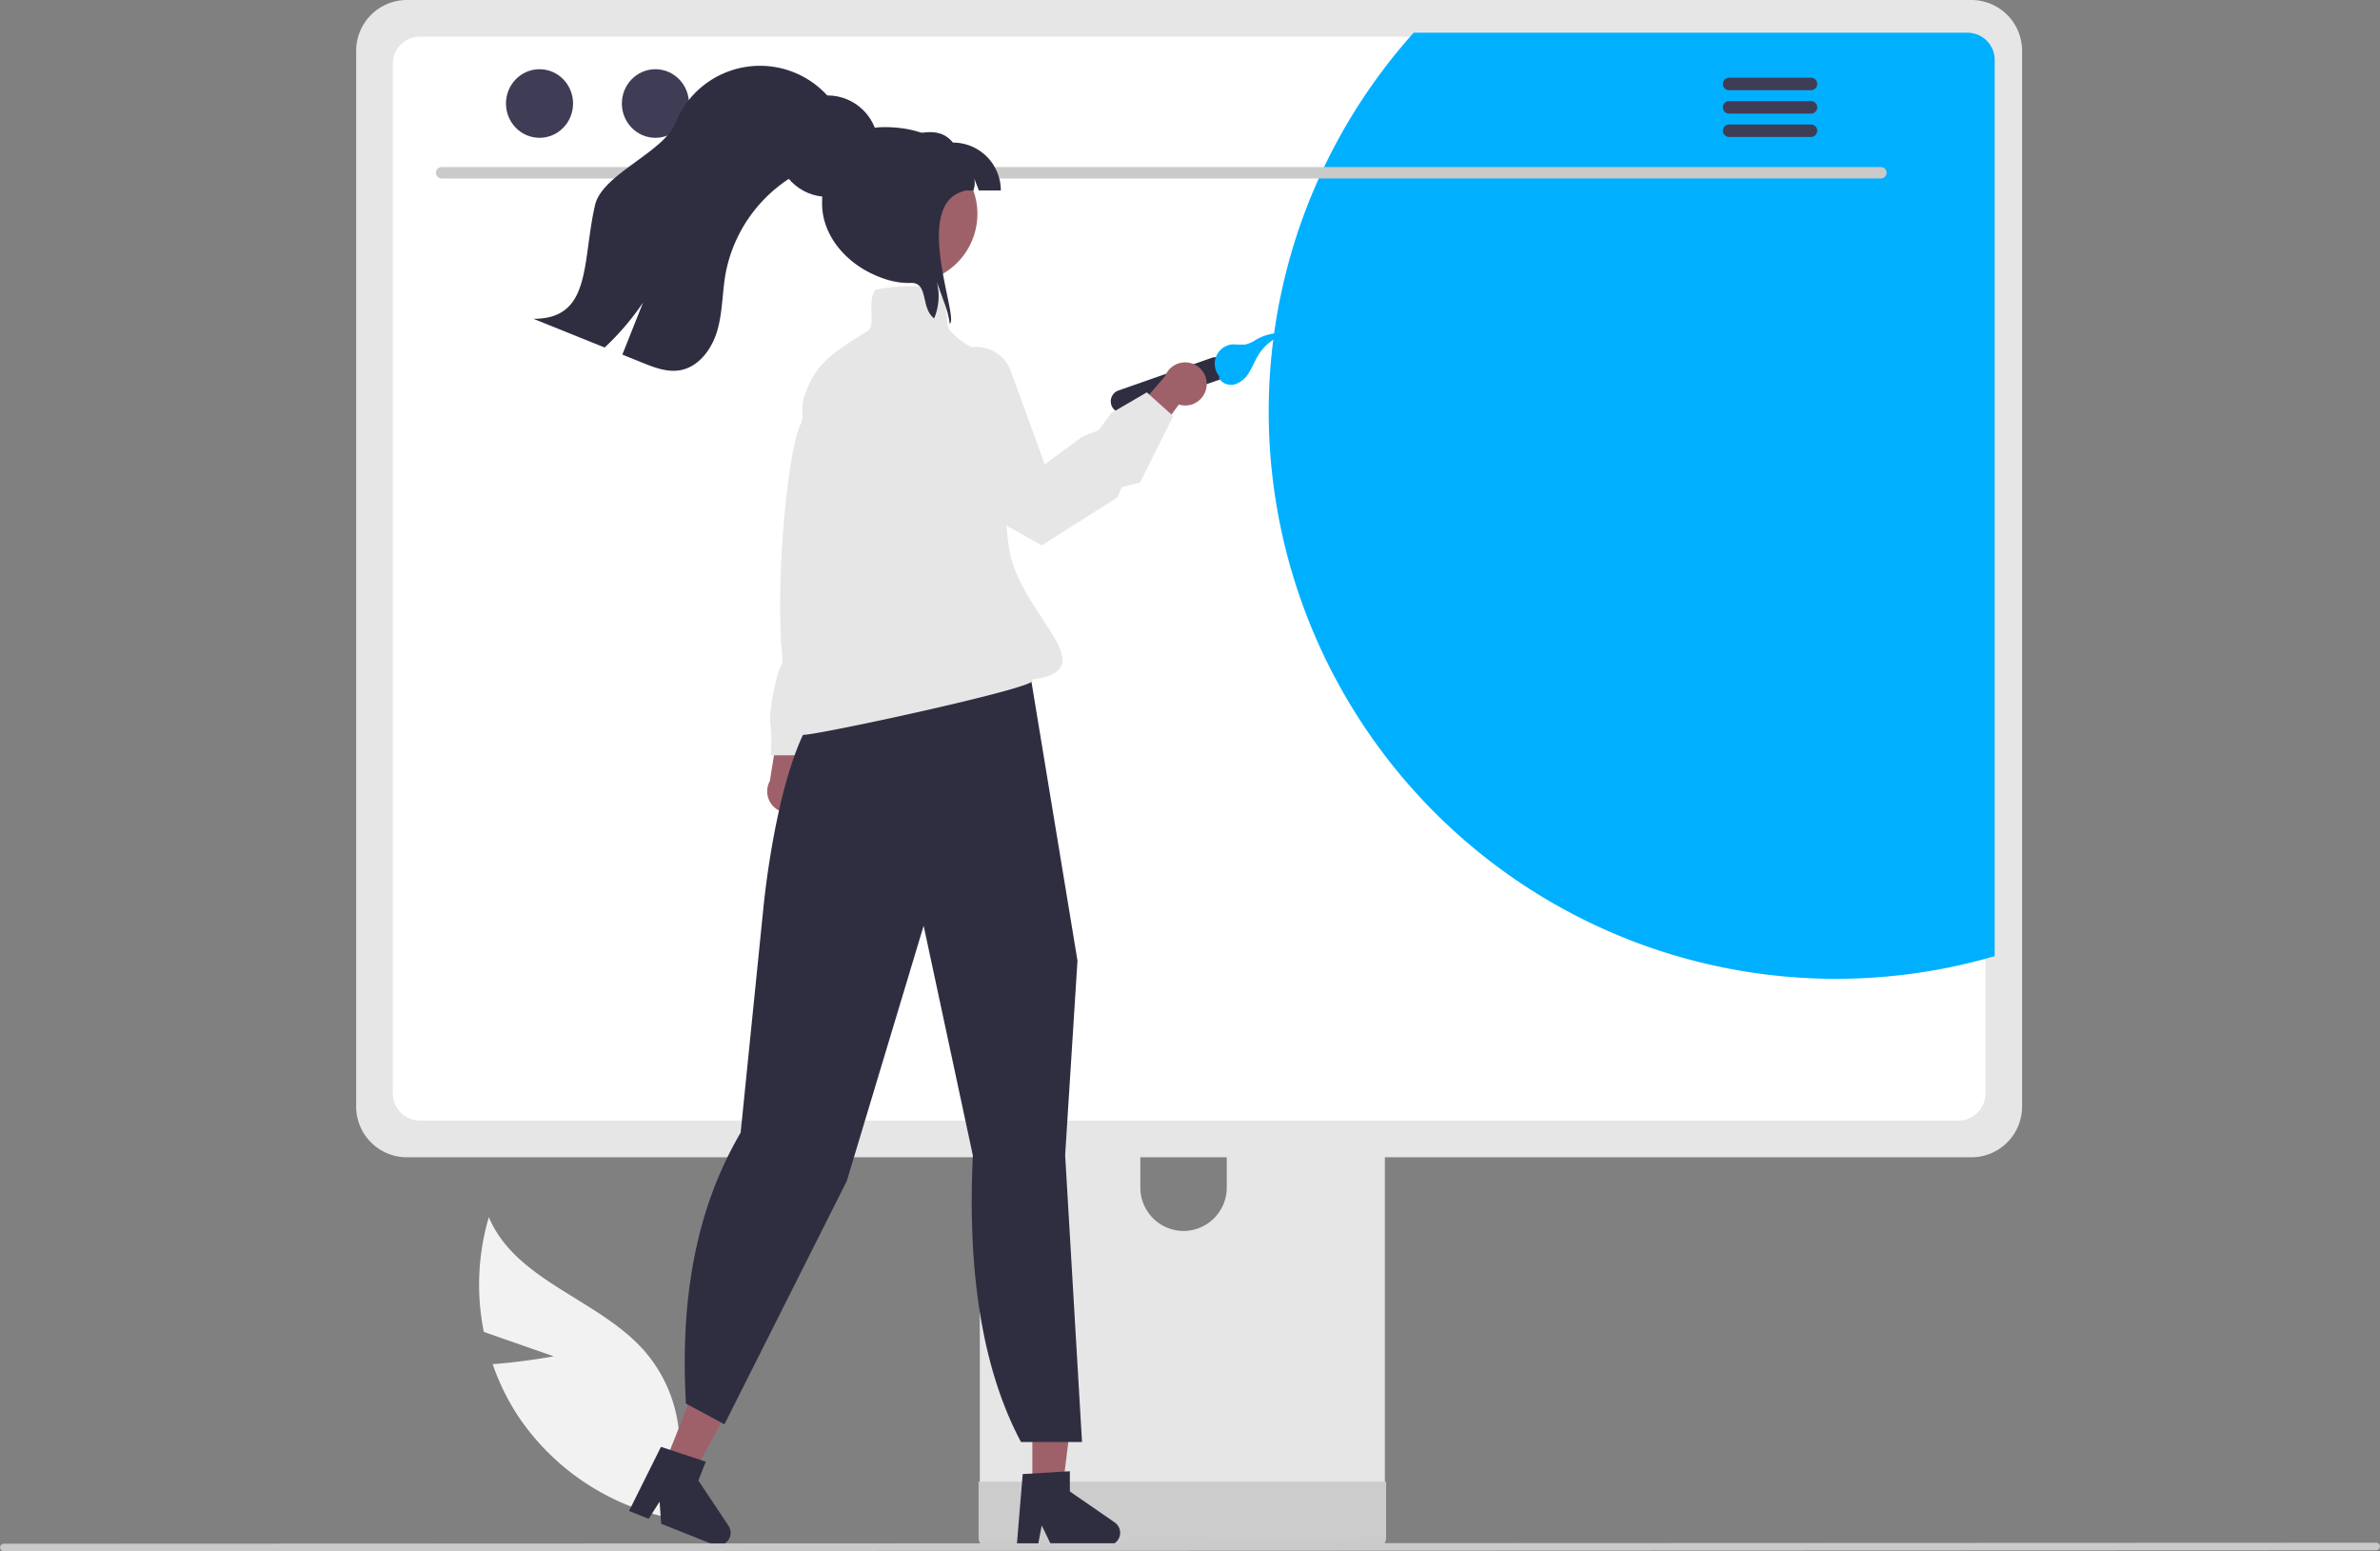
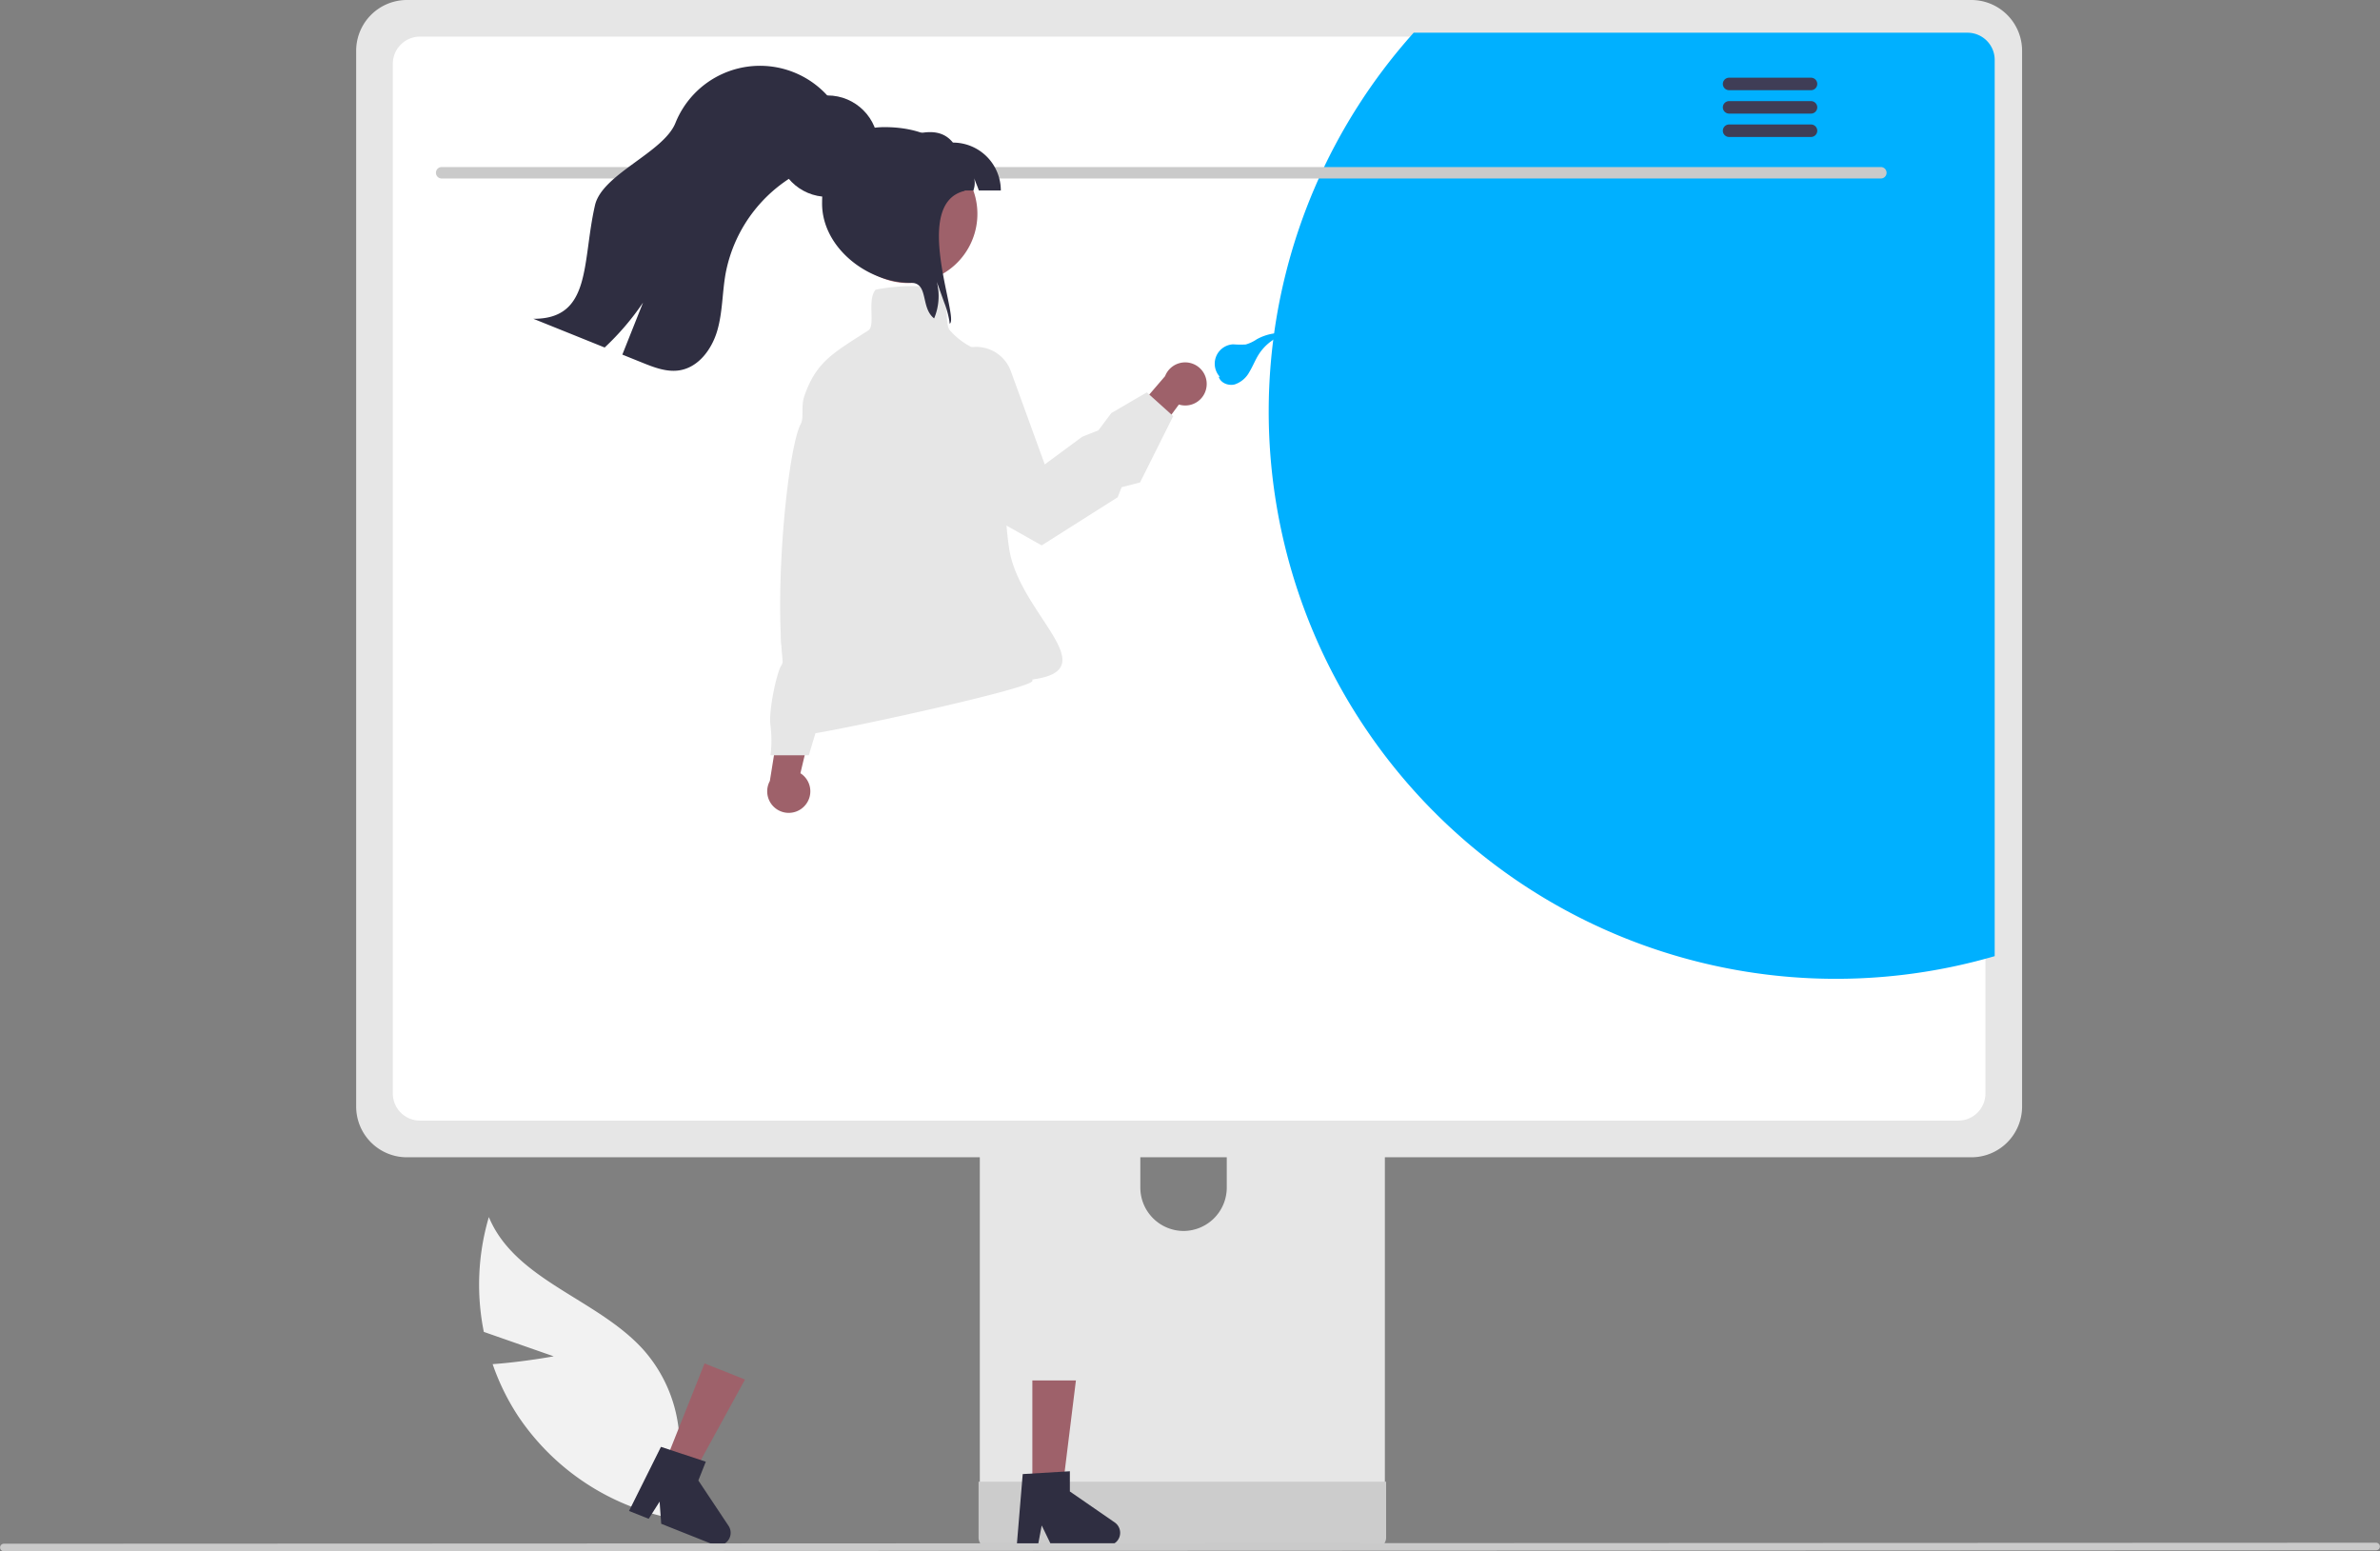
<svg xmlns="http://www.w3.org/2000/svg" data-name="Layer 1" width="751.131" height="489.52" viewBox="0 0 751.131 489.52">
  <rect x="0" y="0" width="751.131" height="489.52" fill="#808080" stroke="none" />
  <path d="M399.19,633.244l-22.059-7.707a75.393,75.393,0,0,1,1.586-36.241c8.368,20.147,34.469,25.78,48.962,42.087A45.349,45.349,0,0,1,438.187,669.26l4.224,16.025A75.991,75.991,0,0,1,388.039,652.237a73.404,73.404,0,0,1-8.126-16.525C389.435,635.037,399.19,633.244,399.19,633.244Z" transform="translate(-224.434 -205.24)" fill="#f2f2f2" />
  <path d="M655.33,490.008h-115.51a6.163,6.163,0,0,0-6.154,6.17V678.649H661.5V496.177A6.166,6.166,0,0,0,655.33,490.008ZM597.964,593.686a13.704,13.704,0,0,1-13.64-13.64V559a13.64,13.64,0,0,1,27.28,0v21.047A13.704,13.704,0,0,1,597.964,593.686Z" transform="translate(-224.434 -205.24)" fill="#e6e6e6" />
  <path d="M533.27,672.813v17.605a3.449,3.449,0,0,0,3.442,3.442H658.455a3.459,3.459,0,0,0,3.442-3.442V672.813Z" transform="translate(-224.434 -205.24)" fill="#ccc" />
  <path d="M846.605,205.24H352.844a16.029,16.029,0,0,0-16.003,16.003V554.434a16.018,16.018,0,0,0,16.003,16.003H846.605a16.018,16.018,0,0,0,16.003-16.003V221.243A16.029,16.029,0,0,0,846.605,205.24Z" transform="translate(-224.434 -205.24)" fill="#e6e6e6" />
  <path d="M842.481,216.794h-485.51a8.58,8.58,0,0,0-8.56,8.58v324.93a8.57,8.57,0,0,0,8.56,8.56h485.51a8.57,8.57,0,0,0,8.56-8.56V225.374A8.58,8.58,0,0,0,842.481,216.794Z" transform="translate(-224.434 -205.24)" fill="#fff" />
  <path d="M853.961,224.145v282.82a179.022,179.022,0,0,1-183.37-291.4h174.81A8.58,8.58,0,0,1,853.961,224.145Z" transform="translate(-224.434 -205.24)" fill="#00b0ff" />
  <path d="M818.077,261.567H363.784a1.807,1.807,0,0,1,0-3.613h454.293a1.807,1.807,0,0,1,0,3.613Z" transform="translate(-224.434 -205.24)" fill="#cacaca" />
-   <ellipse cx="170.274" cy="32.666" rx="10.588" ry="10.823" fill="#3f3d56" />
-   <ellipse cx="206.849" cy="32.666" rx="10.588" ry="10.823" fill="#3f3d56" />
-   <ellipse cx="243.424" cy="32.666" rx="10.588" ry="10.823" fill="#3f3d56" />
  <path d="M796.056,229.766h-25.981a1.968,1.968,0,0,0,0,3.934h25.981a1.968,1.968,0,0,0,0-3.934Z" transform="translate(-224.434 -205.24)" fill="#3f3d56" />
  <path d="M796.056,237.15h-25.981a1.968,1.968,0,0,0,0,3.934h25.981a1.968,1.968,0,0,0,0-3.934Z" transform="translate(-224.434 -205.24)" fill="#3f3d56" />
  <path d="M796.056,244.525h-25.981a1.968,1.968,0,0,0,0,3.934h25.981a1.968,1.968,0,0,0,0-3.934Z" transform="translate(-224.434 -205.24)" fill="#3f3d56" />
  <path d="M478.394,459.523a6.76,6.76,0,0,0-1.348-10.277l5.54-23.375-11.725,4.284-3.463,21.54a6.797,6.797,0,0,0,10.997,7.828Z" transform="translate(-224.434 -205.24)" fill="#9e616a" />
  <path d="M506.59,361.57l-4.706,12.1s2.017,12.1-1.344,14.789-2.017,2.689-2.017,4.706a10.341,10.341,0,0,1-4.033,7.395c-2.689,2.017-14.789,43.023-14.789,43.023H467.6a37.912,37.912,0,0,0,0-9.411c-.672-4.706,2.017-16.806,3.361-18.823s0-4.706,0-8.739,2.689-6.05,2.689-12.773,8.067-59.157,7.395-65.207,6.722-11.428,6.722-11.428H494.49Z" transform="translate(-224.434 -205.24)" fill="#e6e6e6" />
  <polygon points="325.812 471.541 335.127 471.541 339.56 435.611 325.812 435.611 325.812 471.541" fill="#9e616a" />
  <path d="M547.206,670.401l14.882-.888,0,6.376L576.237,685.66a3.983,3.983,0,0,1-2.263,7.26H556.256l-3.054-6.307-1.192,6.307h-6.68Z" transform="translate(-224.434 -205.24)" fill="#2f2e41" />
  <polygon points="209.063 463.627 217.718 467.072 235.125 435.33 222.352 430.245 209.063 463.627" fill="#9e616a" />
  <path d="M433.033,661.815l14.155,4.679-2.358,5.924,9.531,14.311a3.983,3.983,0,0,1-4.788,5.908l-16.461-6.553-.505-6.989-3.44,5.419-6.207-2.471Z" transform="translate(-224.434 -205.24)" fill="#2f2e41" />
-   <path d="M531.47,569.868l-15.533-72.488L491.681,577.92l-38.407,76.373-.203.405L440.905,648.148c-1.717-31.011,2.361-60.07,17.276-85.481l7.063-69.746c.216-2.383,5.485-58.332,22.166-68.253l4.885-11.14,48.59-12.001.177.199a37.147,37.147,0,0,1,8.901,18.657L564.481,508.341l.008.049-3.893,61.36,5.325,90.526H546.653Q528.773,626.632,531.47,569.868Z" transform="translate(-224.434 -205.24)" fill="#2f2e41" />
-   <path d="M577.415,328.459l29.456-10.305a3.652,3.652,0,0,1,2.412,6.894l-29.456,10.305a3.652,3.652,0,0,1-2.412-6.894Z" transform="translate(-224.434 -205.24)" fill="#2f2e41" />
  <path d="M609.065,324.11c.576,1.995,3.063,2.964,5.07,2.432a8.239,8.239,0,0,0,4.617-3.95c1.079-1.774,1.819-3.74,2.929-5.495a15.412,15.412,0,0,1,9.303-6.67,16.142,16.142,0,0,0-9.923,1.88,11.978,11.978,0,0,1-3.477,1.639,30.055,30.055,0,0,1-3.967-.052,6.123,6.123,0,0,0-4.158,10.3" transform="translate(-224.434 -205.24)" fill="#00b0ff" />
  <path d="M605.213,327.283a6.76,6.76,0,0,1-8.719,5.606l-14.274,19.322-4.299-11.72L592.135,323.939a6.797,6.797,0,0,1,13.078,3.344Z" transform="translate(-224.434 -205.24)" fill="#9e616a" />
  <path d="M477.973,437.128c-1.309,0-2.052-.257-2.34-.807-.422-.808.311-1.863,1.159-3.085.592-.852,2.32-2.545,1.47-2.649-12.89-1.574-6.702-81.044-1.116-91.548,1.135-2.134-.066-5.409,1.212-9.031,3.491-9.892,8.257-12.932,17.751-18.988q1.156-.738,2.407-1.541c1.079-.694,1.019-2.993.956-5.428-.071-2.706-.144-5.505,1.182-7.255l.086-.114.139-.032c3.207-.741,13.993-2.118,20.381.01l.088.03.066.066c1.517,1.517,1.656,4.457,1.789,7.299.109,2.333.213,4.537,1.072,5.494,6.563,7.316,14.007,7.173,14.082,7.172l.369-.011.037.367c4.601,8.758.999,41.285,4.197,61.489,3.249,20.527,31,38,7.238,41.102a.515.515,0,0,1,.016.533C548.779,422.883,482.905,437.128,477.973,437.128Zm71.566-17.029Z" transform="translate(-224.434 -205.24)" fill="#e6e6e6" />
  <path d="M553.192,377.348l-12.831-7.218c-22.375-15.509-27.887-27.825-28.576-35.43-.735-8.114,3.588-12.552,3.772-12.736l.1-.073,11.567-5.91a11.641,11.641,0,0,1,16.237,6.389L554.16,351.794l11.862-8.749,5.059-1.994,4.082-5.458,11.211-6.539,8.329,7.496L584.229,357.498l-5.819,1.482-1.234,3.179-.11.07Z" transform="translate(-224.434 -205.24)" fill="#e6e6e6" />
  <path d="M530.226,283.204a21.845,21.845,0,1,1,1.11-18.61c.1.25.19.5.28.76A21.815,21.815,0,0,1,530.226,283.204Z" transform="translate(-224.434 -205.24)" fill="#9e616a" />
  <path d="M533.366,265.354c-.94-2.63-.53-1.26-1.48-3.88a6.539,6.539,0,0,1-.27,3.88h-26.01v-15.12c7.62-3.02,15.07-5.59,19.57,0a15.121,15.121,0,0,1,15.12,15.12Z" transform="translate(-224.434 -205.24)" fill="#2f2e41" />
  <path d="M524.146,307.384c-.02-.28-.05-.57-.09-.85a29.448,29.448,0,0,0-1.69-6c-.75-2.11-1.51-4.23-2.27-6.34a18.152,18.152,0,0,1-.85,11.52c-4.39-3.42-1.62-11.24-7.36-11.24-13.8,0-28-11.19-28-25,0-13.8,5.92-24.12,19.72-24.12,13.81,0,25.01,6.32,25.28,20.12C511.886,269.474,527.356,305.984,524.146,307.384Z" transform="translate(-224.434 -205.24)" fill="#2f2e41" />
  <circle cx="261.176" cy="46.119" r="16" fill="#2f2e41" />
  <path d="M490.975,251.981c-2.74,3.19-7.03,4.43-10.9,6.09a45.855,45.855,0,0,0-26.64,33.5c-1.07,5.97-.93,12.15-2.62,17.97-1.68,5.82-5.84,11.53-11.81,12.54-4.04.69-8.09-.87-11.89-2.41q-3.135-1.26-6.27-2.53,3.27-8.205,6.53-16.41a83.161,83.161,0,0,1-12.11,14.17q-11.235-4.53-22.49-9.06c18.46.07,15.31-17.85,19.44-35.83,2.27-9.88,21.6-16.57,25.39-25.97a28.756,28.756,0,0,1,52.16-2.62C493.555,242.931,493.665,248.831,490.975,251.981Z" transform="translate(-224.434 -205.24)" fill="#2f2e41" />
  <path d="M974.375,694.453l-748.75.307a1.191,1.191,0,0,1,0-2.381l748.75-.307a1.191,1.191,0,0,1,0,2.381Z" transform="translate(-224.434 -205.24)" fill="#cacaca" />
</svg>